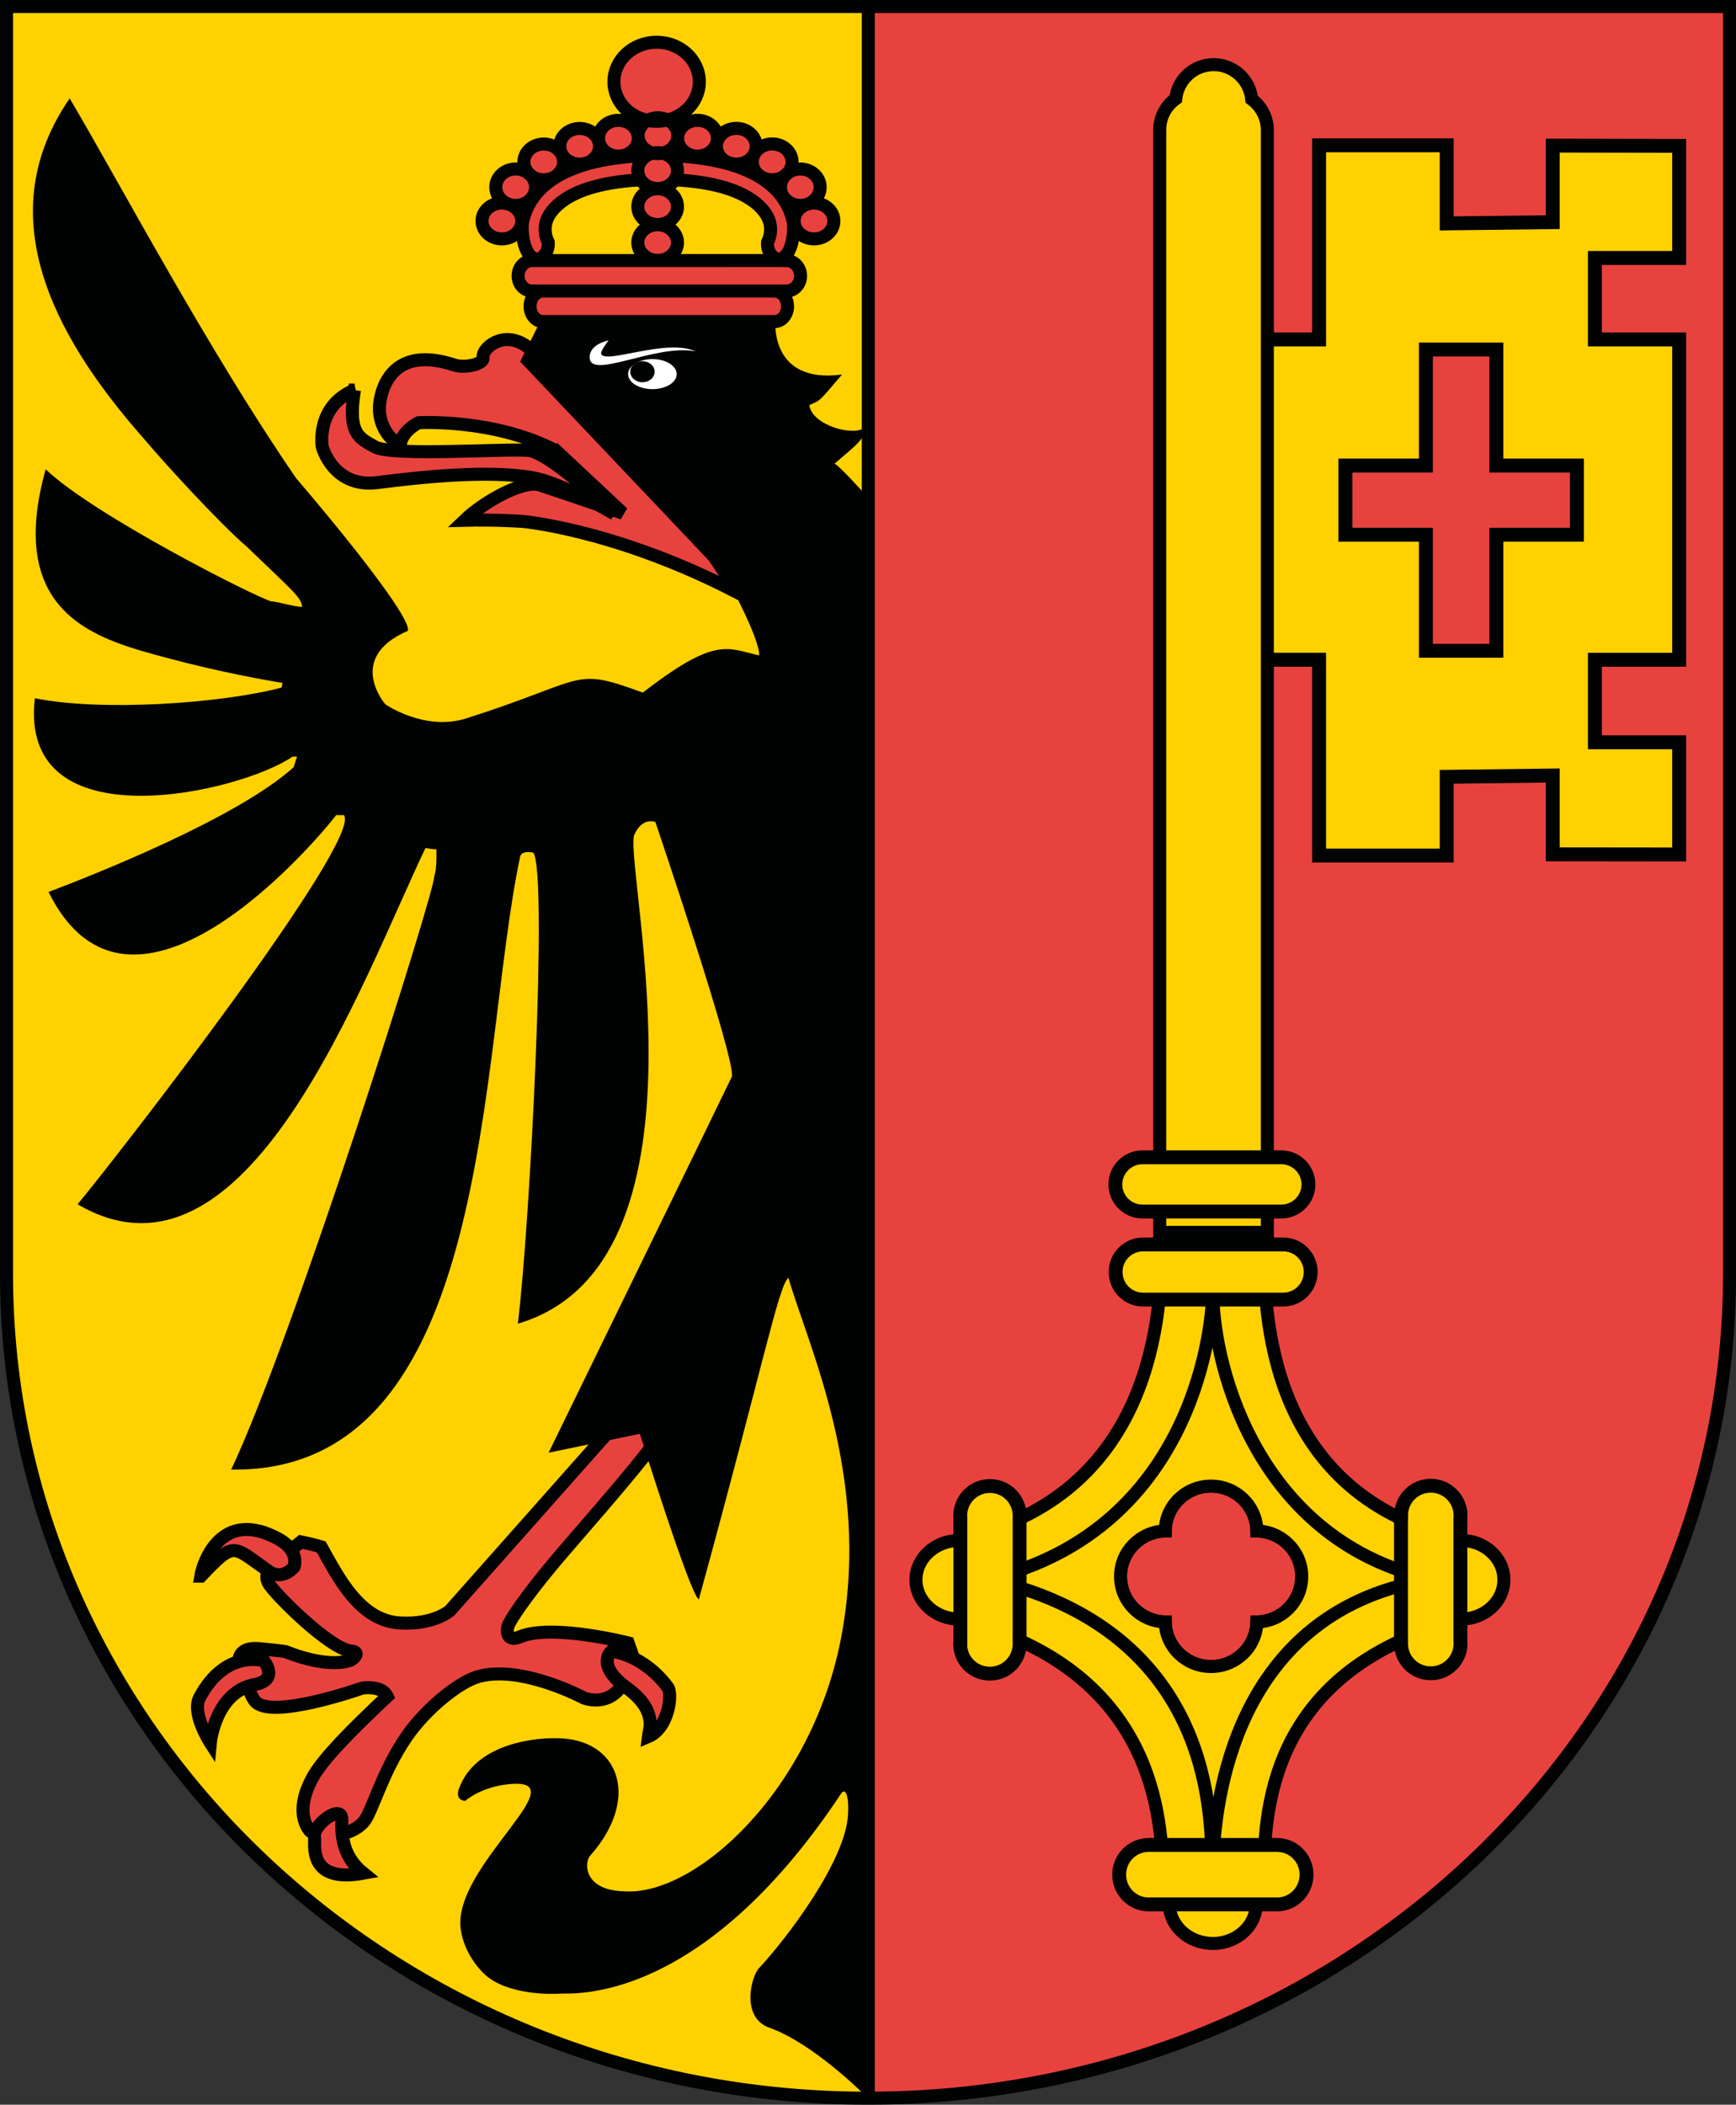
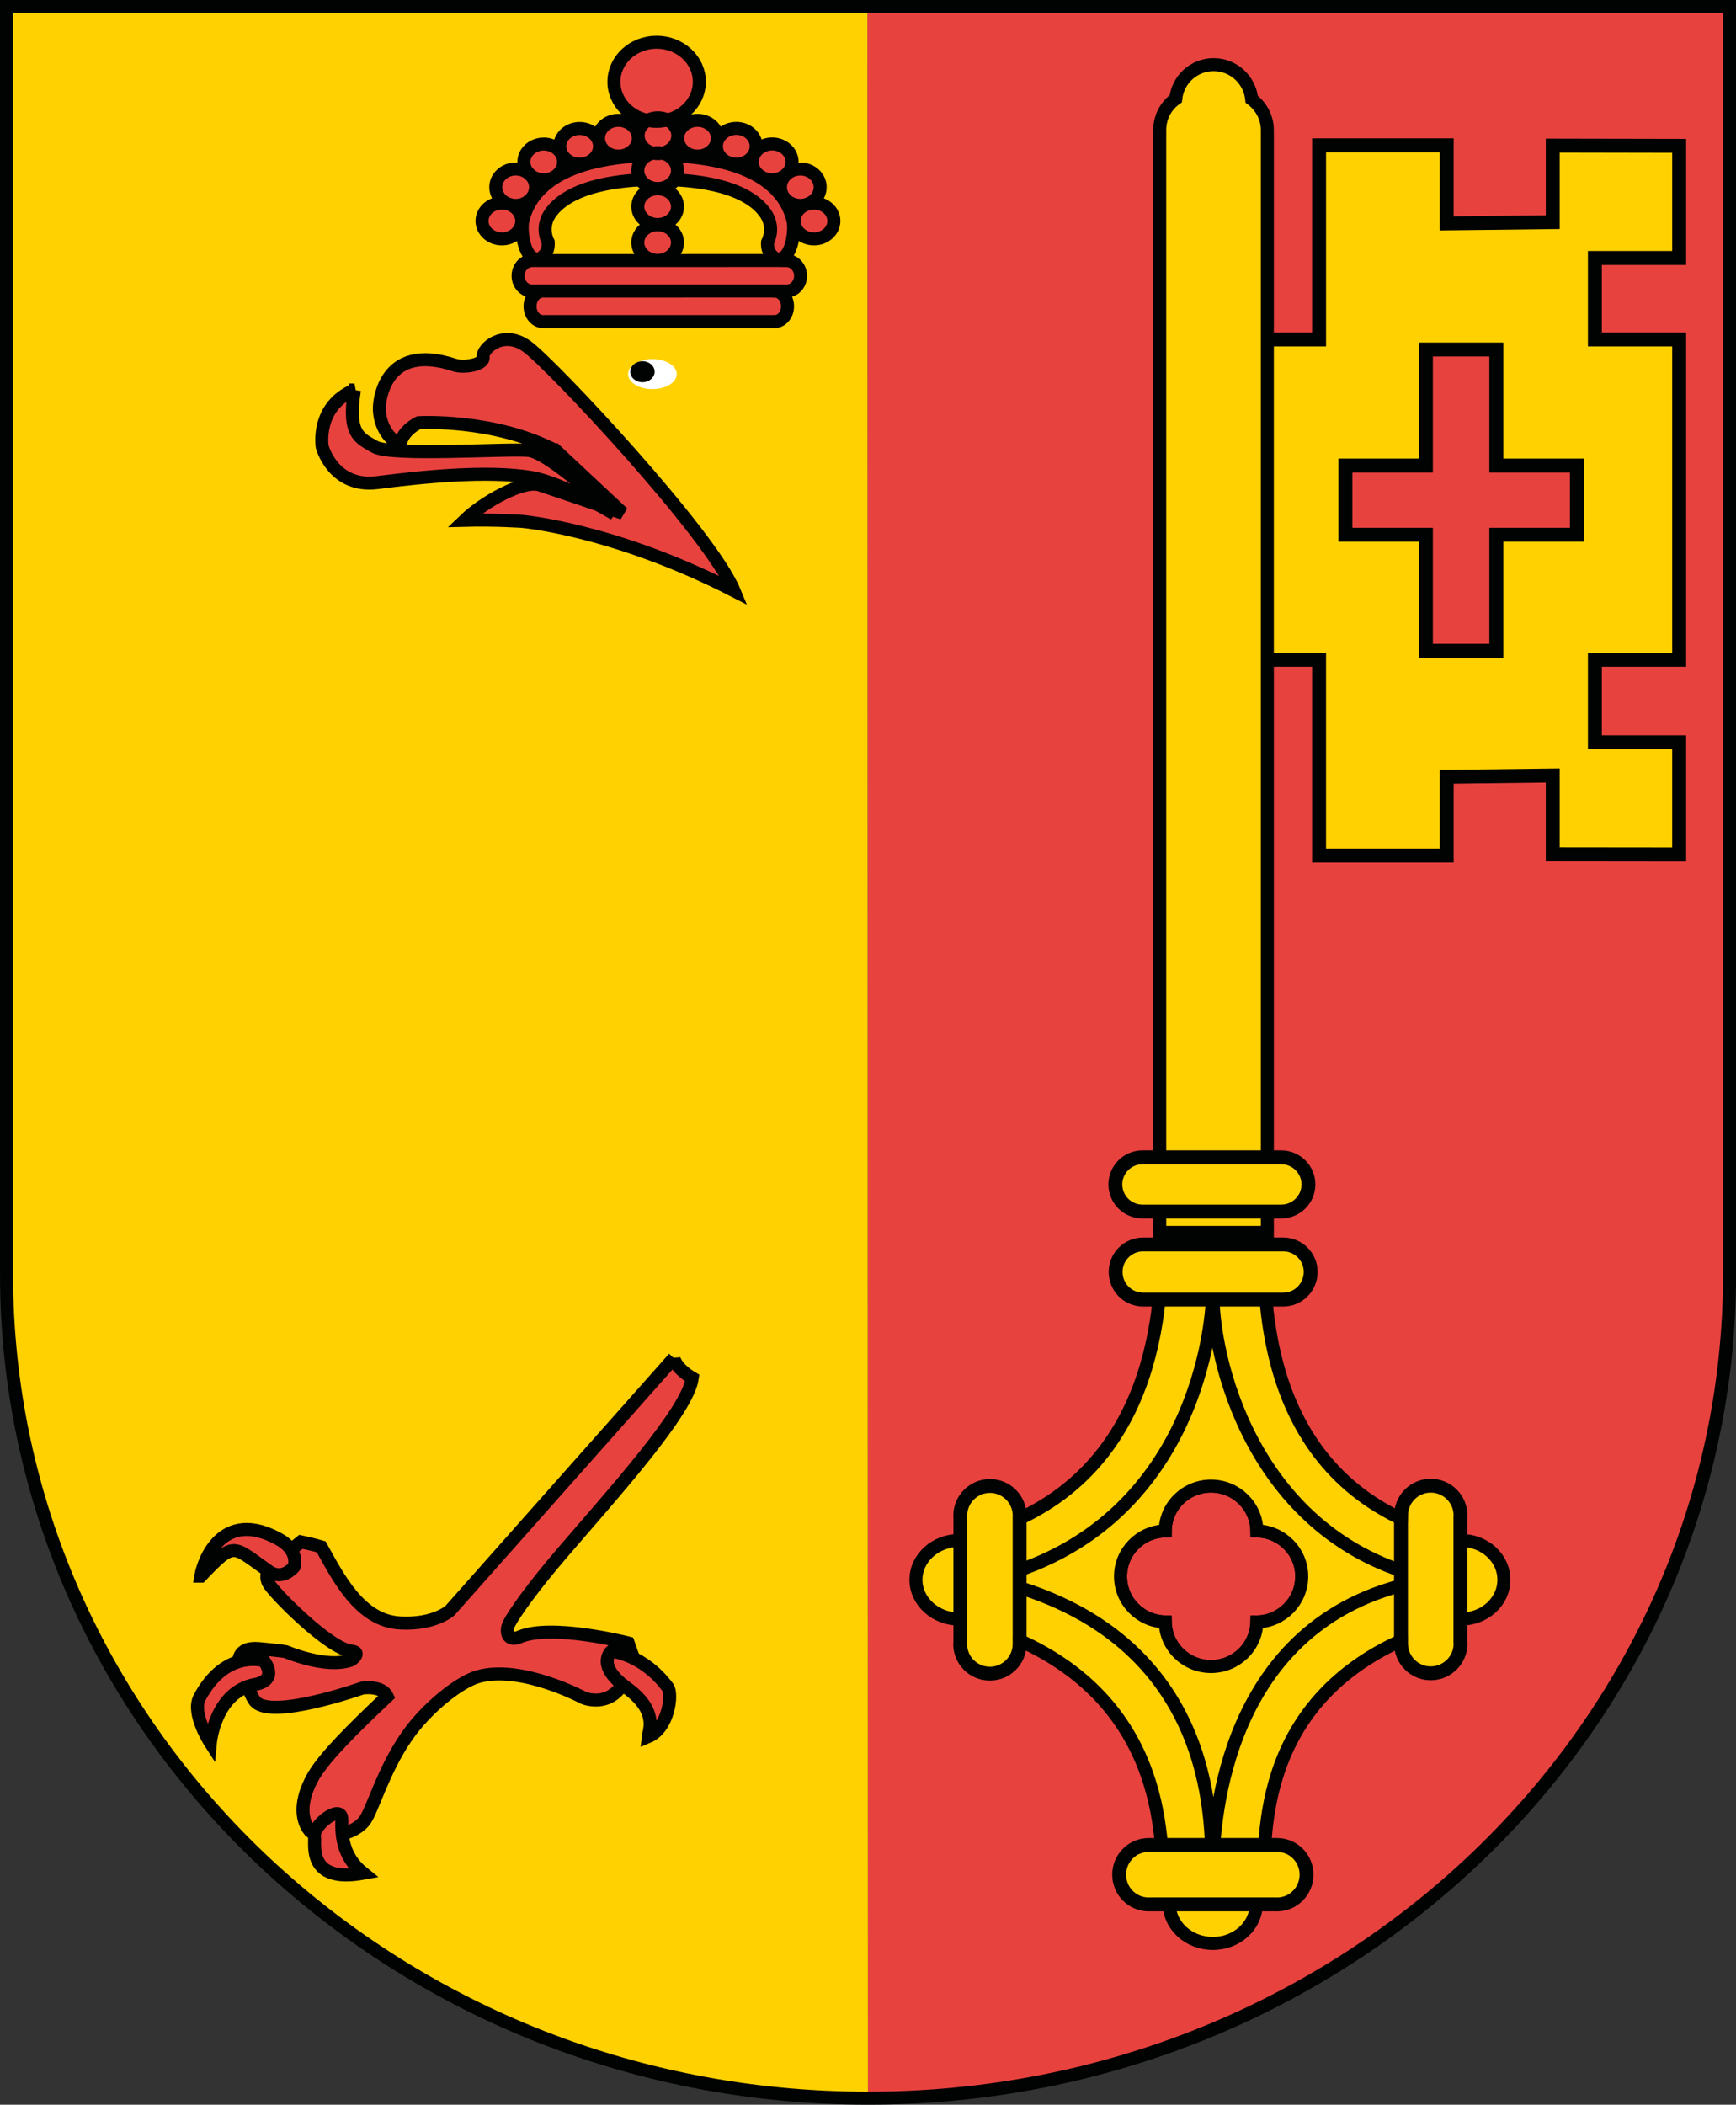
<svg xmlns="http://www.w3.org/2000/svg" xmlns:xlink="http://www.w3.org/1999/xlink" version="1.1" width="406.539" height="492.824" viewBox="-175.626 -214.155 406.539 492.824" id="Ebene_1" xml:space="preserve">
  <rect x="-175.626" y="-214.155" width="406.539" height="492.824" fill="#333333" stroke="none" />
  <defs id="defs403">
    <defs id="defs163">
-       <rect width="406.539" height="492.824" x="-175.626" y="-214.155" id="SVGID_7_" />
-     </defs>
+       </defs>
    <clipPath id="SVGID_8_">
      <use id="use167" style="overflow:visible" x="0" y="0" width="406.539" height="492.824" xlink:href="#SVGID_7_" />
    </clipPath>
  </defs>
  <g id="g5">
    <path d="M 27.502,-212.635 H 229.404 V 84.091 c 0,106.609 -90.328,193.047 -201.773,193.047 l -0.129,-489.773 z" id="path7" style="fill:#e8423f" />
  </g>
  <path d="m 174.788,-132.315 0,27.168 18.867,0 0,16.199 -18.867,0 0,27.168 -16.493,0 0,-27.168 -18.851,0 0,-16.199 18.851,0 0,-27.168 z m 23.078,91.973 0,-19.328 19.742,0 0,-9.157 0,-65.851 -19.742,0 0,-19.071 19.742,0 0,-26.257 -29.609,-0.055 0,17.922 -24.836,0.293 0,-18.285 -29.883,0 0,45.453 -20.344,0 -0.102,75.008 20.446,0 0,45.843 29.883,0 0,-18.433 24.836,-0.305 0,18.457 29.609,0.031 0,-26.265 z" id="polygon37" style="fill:#ffd100;fill-opacity:1;stroke:#010202;stroke-width:3.264" />
  <path d="m 121.163,-183.717 c 0,-2.945 -1.477,-5.559 -3.656,-7.199 -0.461,-4.543 -4.266,-8.105 -8.922,-8.105 -4.625,0 -8.391,3.496 -8.875,7.992 -2.297,1.625 -3.75,4.305 -3.75,7.313 0,0.242 -0.016,0.488 0,0.711 V 88.607 h 25.203 v -271.828 -0.496 z M 96.499,74.407 c -0.047,13.125 0.602,54.234 -37.562,68.812 l -0.031,24.969 c 38.141,14.609 37.766,47.359 37.812,60.531 l 23.656,0 c 0.031,-13.172 -1.687,-45.953 36.469,-60.562 l 0,-24.844 C 118.686,128.736 120.405,87.532 120.374,74.407 l -23.875,0 z m 11.469,59.406 c 5.898,0 10.656,4.703 10.75,10.5 5.82,0.149 10.5,4.843 10.5,10.656 0,5.812 -4.679,10.562 -10.5,10.656 -0.125,5.797 -4.883,10.438 -10.75,10.438 -5.852,0 -10.61,-4.641 -10.719,-10.438 -5.82,-0.141 -10.469,-4.859 -10.469,-10.656 0,-5.797 4.649,-10.5 10.469,-10.656 0.047,-5.813 4.852,-10.5 10.719,-10.5 z" id="path95" style="fill:#ffd100;fill-opacity:1;stroke:#010202;stroke-width:3.048;stroke-miterlimit:10" />
  <g id="g9">
    <path d="m 27.631,277.138 0,0 c -111.41,0 -201.73,-86.438 -201.73,-193.047 V -212.636 H 27.502 l 0.129,489.774 z" id="path11" style="fill:#ffd100" />
  </g>
  <line stroke-miterlimit="10" x1="213.553" y1="103.435" x2="213.553" y2="103.435" id="line41" style="fill:#ffd100;fill-opacity:1;stroke:#010202;stroke-width:2.776;stroke-linecap:square;stroke-miterlimit:10" />
  <path d="m 284.031,301.5 c -0.107,13.771 -6.888,55.236 -49.25,67.406 -0.552,-4.618 -4.865,-8.233 -10.094,-8.219 -5.609,0 -10.188,4.133 -10.188,9.219 0,5.086 4.579,9.219 10.188,9.219 5.345,0 9.734,-3.756 10.125,-8.531 52.849,14.051 47.971,61.082 49.219,64.344 0.527,-6.957 1.913,-55.245 47.906,-64.562 0.272,4.866 4.706,8.75 10.125,8.75 5.633,0 10.125,-4.117 10.125,-9.219 0,-5.086 -4.492,-9.234 -10.125,-9.219 -5.244,0 -9.574,3.636 -10.094,8.281 C 293.052,358.387 283.62,317.683 284.031,301.5 z m -0.438,46.469 c 5.898,0 10.656,4.703 10.75,10.5 5.82,0.149 10.5,4.843 10.5,10.656 0,5.812 -4.679,10.562 -10.5,10.656 -0.125,5.797 -4.883,10.438 -10.75,10.438 -5.852,0 -10.61,-4.641 -10.719,-10.438 -5.82,-0.141 -10.469,-4.859 -10.469,-10.656 0,-5.797 4.649,-10.5 10.469,-10.656 0.047,-5.813 4.852,-10.5 10.719,-10.5 z m 0.438,88.625 c -5.641,0 -10.188,4.133 -10.188,9.25 0,5.071 4.546,9.219 10.188,9.219 5.617,0 10.156,-4.141 10.156,-9.219 0,-5.117 -4.539,-9.258 -10.156,-9.25 z" transform="translate(-175.626,-214.155)" id="path73" style="fill:#ffd100;fill-opacity:1;stroke:#010202;stroke-width:3.048;stroke-linecap:square;stroke-miterlimit:10" />
  <path d="m 123.077,231.755 c 0.133,0 0.219,0.016 0.352,0.016 3.836,0 6.914,-3.148 6.914,-6.969 0,-3.836 -3.078,-6.961 -6.914,-6.961 h -0.055 -29.93 -0.07 c -3.836,0 -6.914,3.125 -6.914,6.961 0,3.836 3.094,6.969 6.914,6.969 0.133,0 0.234,-0.016 0.344,-0.016 h 29.359 z M 49.264,170.451 c 0,0.109 -0.039,0.219 -0.039,0.328 0,3.859 3.102,6.953 6.969,6.953 3.844,0 6.953,-3.094 6.953,-6.953 0,0 -0.016,0 -0.016,-0.016 h 0.016 v -29.969 l 0,0 c 0,-0.016 0.016,-0.031 0.016,-0.031 0,-3.844 -3.117,-6.969 -6.953,-6.969 -3.875,0 -6.969,3.125 -6.969,6.969 0,0.094 0.031,0.219 0.031,0.328 v 29.359 h -0.008 z m 117.11,-29.453 c 0,-0.125 0.031,-0.211 0.031,-0.289 0,-3.867 -3.141,-6.984 -6.977,-6.984 -3.844,0 -6.953,3.117 -6.953,6.984 h -0.016 v 29.93 h 0.016 v 0.07 c 0,3.836 3.109,6.945 6.953,6.945 3.836,0 6.977,-3.109 6.977,-6.945 0,-0.133 -0.031,-0.211 -0.031,-0.328 V 140.998 z M 124.881,77.232 H 92.084 c -3.594,0 -6.453,2.891 -6.453,6.438 0,3.563 2.828,6.461 6.406,6.477 h 32.813 0.031 c 3.547,0 6.43,-2.898 6.43,-6.477 0,-3.547 -2.867,-6.438 -6.43,-6.438 z M 124.405,56.826 H 91.936 c -3.508,0 -6.367,2.844 -6.367,6.359 0,3.508 2.844,6.328 6.328,6.344 h 32.492 0.016 c 3.508,0 6.383,-2.836 6.383,-6.344 0,-3.516 -2.875,-6.359 -6.383,-6.359 z" id="path135" style="fill:#ffd100;fill-opacity:1;stroke:#010202;stroke-width:3.248;stroke-miterlimit:10" />
  <path d="m -17.81,103.841 -52.441,59.125 c 0,0 -3.637,3.313 -11.559,2.906 -9.582,-0.422 -14.664,-10.813 -18.598,-17.828 -1.496,-0.484 -4.754,-1.172 -4.754,-1.172 l -6.734,5.406 c 0,0 -2.082,1.984 -0.867,4.25 1.195,2.266 14.305,15.469 19.41,15.922 2.352,0.203 0.414,1.891 -0.152,2.125 -5.762,2.063 -15.168,-1.984 -15.168,-1.984 0,0 -0.695,-0.18 -6.258,-0.719 -5.566,-0.5 -4.711,3.516 -4.711,3.516 0,0 2.145,6.563 3.641,8.672 3.406,4.766 25.223,-2.953 25.223,-2.953 0,0 4.57,-0.734 5.824,1.953 -8.59,8.094 -14.414,14.016 -17.109,18.375 -4.609,7.938 -1.891,12.031 -1.02,13.094 1.824,1.609 9.121,1.859 12.625,-2.094 1.992,-2.281 4.219,-11.5 10.09,-20.016 4.406,-6.375 12.063,-12.656 16.688,-13.984 10.063,-2.891 24.742,4.969 24.742,4.969 0,0 7.176,3.031 10.336,-5.719 0.848,-2.375 1.059,-4.344 1.059,-4.344 l -0.977,-2.797 c 0,0 -17.961,-4.609 -25.457,-1.398 -2.945,1.266 -3.273,-1.477 -2.449,-3.094 1.25,-2.477 5.738,-8.742 12.305,-16.398 12.266,-14.305 29.535,-33.359 30.617,-41.141 -4.025,-2.406 -4.306,-4.672 -4.306,-4.672 z" id="path147" style="fill:#e8423f;fill-opacity:1;stroke:#010202;stroke-width:3.048" />
  <path d="m -53.232,-162.26 c -0.32,1.457 -0.059,7.168 2.488,8.535 1.141,0.625 2.156,-0.023 2.91,-1.129 0.75,-1.086 0.594,-2.582 0.594,-2.582 -0.02,-0.031 -1.832,-3.184 0.336,-6.555 2.383,-3.652 8.711,-8.055 25.352,-8.18 16.621,0.133 22.949,4.527 25.32,8.18 2.168,3.371 0.367,6.523 0.352,6.555 0,0 -0.168,1.504 0.59,2.582 0.746,1.105 1.785,1.754 2.922,1.129 2.535,-1.367 2.809,-7.086 2.488,-8.535 -1.512,-6.984 -8.219,-15.352 -31.664,-15.535 -23.473,0.183 -30.176,8.55 -31.688,15.535 z m 7.871,53.695 c -14.496,-7.656 -32.199,-6.617 -32.199,-6.617 0,0 -3.977,1.832 -4.336,5.234 -5.449,-3.066 -4.867,-9.074 -4.867,-9.074 0,0 0.449,-15.352 17.641,-9.629 2.051,0.68 6.938,-0.043 6.641,-1.93 -0.305,-1.832 4.551,-6.496 10.207,-2.488 5.656,4.016 42.938,43.742 48.547,57.234 -28.09,-14.41 -49.563,-16.234 -49.563,-16.234 0,0 -6.559,-0.457 -13.543,-0.266 4.543,-4.367 13.77,-9.52 17.641,-8.254 5.145,1.695 19.406,6.598 19.406,6.598 l -15.575,-14.574 z m -47.265,-14.262 c -1.664,10.422 1.227,11.262 4.785,13.301 3.969,2.258 30.703,0.363 35.938,0.832 5.215,0.48 20.133,14.859 20.133,14.859 0,0 -12.23,-7.313 -19.359,-8.508 -10.336,-1.758 -25.816,-0.133 -36.137,1.188 -10.359,1.309 -12.902,-8.387 -12.902,-8.387 0,0 -1.587,-9.449 7.542,-13.285 z" id="path369" style="fill:#e8423f;fill-opacity:1;stroke:#010202;stroke-width:3.048" />
-   <path d="M 27.709,-212.549 V 276.396" id="path4707" style="fill:none;stroke:#010202;stroke-width:3.048" />
  <path d="M 27.502,-212.635 H 229.404 V 84.091 c 0,106.609 -90.328,193.047 -201.773,193.047 -111.41,0 -201.73,-86.438 -201.73,-193.047 V -212.636 H 27.502 z" id="path4705" style="fill:none;stroke:#010202;stroke-width:3.048" />
  <path d="m -90.56,224.466 c -5.059,-4.078 -5.098,-9.313 -5.016,-12.484 0.094,-4.094 -6.984,1.344 -6.41,3.953 0.313,1.477 -1.945,10.969 11.426,8.531 z" id="path4703" style="fill:#e8423f;fill-opacity:1;stroke:#010202;stroke-width:3.048" />
  <path d="m -126.369,193.919 c 0,0 1.117,-11.938 10.496,-13.672 5.641,-1.078 2.047,-5.523 2.047,-5.523 0,0 -8.969,-2.852 -15.063,8.625 -1.952,3.672 2.52,10.57 2.52,10.57 z" id="path4701" style="fill:#e8423f;fill-opacity:1;stroke:#010202;stroke-width:3.048" />
  <path d="m -128.603,154.904 c 0.57,-3.453 4.953,-16 18.25,-8.672 4.926,2.703 3.609,6.477 3.609,6.477 0,0 -2.633,3.359 -5.93,1.063 -8.601,-5.993 -7.855,-7.321 -15.929,1.132 z" id="path4699" style="fill:#e8423f;fill-opacity:1;stroke:#010202;stroke-width:3.048" />
  <path d="m -23.802,192.466 c 4.754,-2 5.719,-9.953 4.563,-11.531 -5.859,-7.867 -13.219,-8.453 -13.219,-8.453 0,0 -3.781,3.219 3.602,8.578 7.374,5.352 5.23,9.844 5.054,11.406 z" id="path399" style="fill:#e8423f;fill-opacity:1;stroke:#010202;stroke-width:3.048" />
  <path d="m -16.971,-174.206 c 0,2.319 -2.081,4.199 -4.648,4.199 -2.567,0 -4.648,-1.88 -4.648,-4.199 0,-2.319 2.081,-4.199 4.648,-4.199 2.567,0 4.648,1.88 4.648,4.199 z m 5.114,-20.806 c 0,5.112 -4.477,9.256 -10,9.256 -5.523,0 -10,-4.144 -10,-9.256 0,-5.112 4.477,-9.256 10,-9.256 5.523,0 10,4.144 10,9.256 z m -5.039,12.607 c 0,2.32 -2.082,4.215 -4.664,4.215 -2.563,0 -4.633,-1.895 -4.633,-4.215 0,-2.297 2.07,-4.176 4.633,-4.176 2.582,0 4.664,1.879 4.664,4.176 z m -0.075,25.047 c 0,2.306 -2.081,4.176 -4.648,4.176 -2.567,0 -4.648,-1.87 -4.648,-4.176 0,-2.306 2.081,-4.176 4.648,-4.176 2.567,0 4.648,1.87 4.648,4.176 z m 0,-8.414 c 0,2.315 -2.081,4.191 -4.648,4.191 -2.567,0 -4.648,-1.876 -4.648,-4.191 0,-2.315 2.081,-4.191 4.648,-4.191 2.567,0 4.648,1.876 4.648,4.191 z m 27.321,3.359 c 0,2.32 2.082,4.199 4.664,4.199 2.543,0 4.641,-1.879 4.641,-4.199 0,-2.32 -2.098,-4.191 -4.641,-4.191 -2.582,0 -4.664,1.871 -4.664,4.191 z m -3.199,-7.914 c 0,2.363 2.063,4.266 4.648,4.266 2.559,0 4.641,-1.902 4.641,-4.266 0,-2.352 -2.082,-4.254 -4.641,-4.254 -2.586,0 -4.648,1.903 -4.648,4.254 z m -6.609,-5.918 c 0,2.305 2.09,4.184 4.672,4.184 2.555,0 4.648,-1.879 4.648,-4.184 0,-2.328 -2.094,-4.207 -4.648,-4.207 -2.583,0 -4.672,1.879 -4.672,4.207 z m -8.391,-3.656 c 0,2.313 2.086,4.176 4.664,4.176 2.559,0 4.641,-1.863 4.641,-4.176 0,-2.32 -2.082,-4.199 -4.641,-4.199 -2.578,0 -4.664,1.879 -4.664,4.199 z m 0.23,-1.887 c 0,2.315 -2.085,4.191 -4.656,4.191 -2.571,0 -4.656,-1.876 -4.656,-4.191 0,-2.315 2.085,-4.191 4.656,-4.191 2.571,0 4.656,1.876 4.656,4.191 z m -45.816,19.375 c 0,2.319 -2.085,4.199 -4.656,4.199 -2.571,0 -4.656,-1.88 -4.656,-4.199 0,-2.319 2.085,-4.199 4.656,-4.199 2.571,0 4.656,1.88 4.656,4.199 z M -54.865,-174.588 c 2.57,0 4.656,1.91 4.656,4.262 0,2.355 -2.086,4.266 -4.656,4.266 -2.57,0 -4.656,-1.91 -4.656,-4.266 0,-2.352 2.086,-4.262 4.656,-4.262 z m 11.222,-1.657 c 0,2.311 -2.081,4.184 -4.648,4.184 -2.567,0 -4.648,-1.873 -4.648,-4.184 0,-2.311 2.081,-4.184 4.648,-4.184 2.567,0 4.648,1.873 4.648,4.184 z m 8.419,-3.656 c 0,2.306 -2.085,4.176 -4.656,4.176 -2.571,0 -4.656,-1.87 -4.656,-4.176 0,-2.306 2.085,-4.176 4.656,-4.176 2.571,0 4.656,1.87 4.656,4.176 z m 9.078,-1.887 c 0,2.315 -2.085,4.191 -4.656,4.191 -2.571,0 -4.656,-1.876 -4.656,-4.191 0,-2.315 2.085,-4.191 4.656,-4.191 2.571,0 4.656,1.876 4.656,4.191 z m -28.719,7.2 c 2.57,0 4.656,1.91 4.656,4.262 0,2.355 -2.086,4.266 -4.656,4.266 -2.57,0 -4.656,-1.91 -4.656,-4.266 0,-2.352 2.086,-4.262 4.656,-4.262 z m 60.657,28.589 v -0.016 c 0,0 -54.25,0.016 -54.266,0.016 -1.664,0 -3.023,1.586 -3.023,3.57 0,1.977 1.359,3.574 3.023,3.574 H 5.768 c 1.68,0 3.031,-1.598 3.031,-3.574 0,-1.968 -1.336,-3.542 -3.007,-3.57 z m 2.75,-7.14 v -0.016 l -59.504,0.008 c -1.848,0 -3.336,1.598 -3.336,3.574 0,1.992 1.488,3.582 3.336,3.582 0.051,0 0.098,-0.016 0.16,-0.023 h 59.16 c 0.066,0.008 0.121,0.023 0.168,0.023 1.84,0 3.328,-1.59 3.328,-3.582 -0.016,-1.969 -1.488,-3.551 -3.312,-3.566 z" id="path4794" style="fill:#e8423f;fill-opacity:1;stroke:#010202;stroke-width:3.048" />
  <path d="m 26.936,-98.405 c 0,0 -6.41,-7.199 -7.16,-7.145 4.328,-3.801 7.566,-6 7.16,-8.535 -2.418,2.223 -12.402,-0.375 -13.035,-5.223 2.625,-1.168 1.961,-0.449 7.656,-7.152 -17.437,2.313 -15.574,-13.21 -15.574,-13.21 l -54.434,-0.543 -5.359,10.73 48.801,51.461 c 0,0 7.305,13.434 7.168,17.336 -7.441,-1.656 -10.055,-4.605 -27.25,8.707 -16.766,-6.16 -12.598,-3.113 -41.391,6.047 -9.68,3.078 -18.887,-3.297 -18.887,-3.297 0,0 -9.457,-10.84 5.238,-17.215 0.961,-2.234 -10.641,-17.57 -26.168,-35.762 -20.59,-29.977 -41.094,-68.734 -53.008,-88.91 -18.48,26.824 -4.617,54.719 17.223,79.512 5.641,6.688 18.305,20.398 24.371,25.566 10.352,10.008 12.809,11.855 12.809,14 -2.152,-0.094 -5.609,-1.246 -7.16,-1.297 -3.633,-0.965 -41.563,-20.141 -52.867,-30.934 -9.109,32.617 10.371,39.16 25.16,43.289 11.273,3.125 21.672,5.309 30.305,6.734 -0.238,0.969 -0.039,0.641 -0.246,1.098 -14.059,3.703 -42.168,5.656 -57.746,2.484 -4,34.172 47.961,22.172 60.352,13.672 0.746,-0.016 1.035,0 1.035,0 0,0 -0.418,1.313 -0.785,2.473 -13.297,12.035 -47.449,25.457 -57.402,29.219 19.188,38.766 61.832,-10.816 67.371,-18 0.902,0.031 1.031,0 1.781,0 4.586,5.621 -52.781,79.625 -62.352,91.125 39.754,23.375 66.473,-52.078 81.473,-83.422 1.895,0.375 2.551,0.281 2.551,0.281 0,0 0.168,4.816 -0.504,6.324 0.395,2.801 -33.063,108.41 -47.551,138.941 61.734,0.984 57.785,-97.316 67.695,-143.629 0.328,-1 1.664,-1.141 3.074,-0.813 3.367,4.984 -0.707,86.215 -3.633,110.277 47.113,-13.865 25.297,-104.47 27.184,-114.275 1.863,-4.508 5.023,-3.188 5.023,-3.188 0,0 18.512,54.657 17.945,59.536 -2.168,4.617 -42.953,88.141 -42.953,88.141 l 21.375,-4.422 c 0,0 11.848,37.938 13.801,38.766 C 3.19,105.201 6.526,87.529 8.983,85.013 c 4.816,16.375 19.164,46.422 12.582,83.125 -6.52,36.688 -34.391,61.875 -51.133,60.547 -9.211,-0.203 -9.41,-6.594 -7.816,-8.375 11.422,-12.836 7.207,-26.422 -6.395,-27.406 -5.941,-0.43 -20.512,0.984 -24.375,11.797 -0.992,2.781 1.465,2.828 1.465,2.828 0,0 3.32,-3.031 9.527,-3.836 18.375,-2.367 -12.582,19 -10.582,33.82 0.66,4.836 3.574,8.703 5.527,10.539 5.352,5.031 15.918,4.75 17.848,4.602 2.793,-0.18 32.766,2.805 65.727,-46.852 0.922,-1.406 1.879,0.281 1.602,4.953 -0.578,10.938 -14.555,29.227 -20.848,35.938 -1.832,1.93 -4.328,11.57 2.48,13.961 10.199,3.625 22.094,15.578 22.094,15.578 l 0.25,-374.637 z" clip-path="url(#SVGID_8_)" id="path169" style="fill:#010202" />
  <path d="m -17.154,-126.565 c 0,1.961 -2.543,3.527 -5.695,3.527 -3.137,0 -5.688,-1.566 -5.688,-3.527 0,-1.926 2.551,-3.504 5.688,-3.504 3.152,-0.008 5.695,1.578 5.695,3.504" id="path201" style="fill:#ffffff" />
  <path d="m -22.322,-127.124 c 0,1.367 -1.281,2.473 -2.848,2.473 -1.586,0 -2.863,-1.105 -2.863,-2.473 0,-1.352 1.277,-2.449 2.863,-2.449 1.567,0 2.848,1.098 2.848,2.449" id="path205" style="fill:#010202" />
-   <path d="m -33.115,-134.436 c 0,0 -4.461,0.766 -4.422,3.984 0.102,5.352 15.496,-3.258 24.766,-1.434 -6.727,-3.113 -21.055,3.051 -22.055,0.633 -0.297,-0.679 1.711,-3.183 1.711,-3.183" id="path209" style="fill:#ffffff" />
</svg>